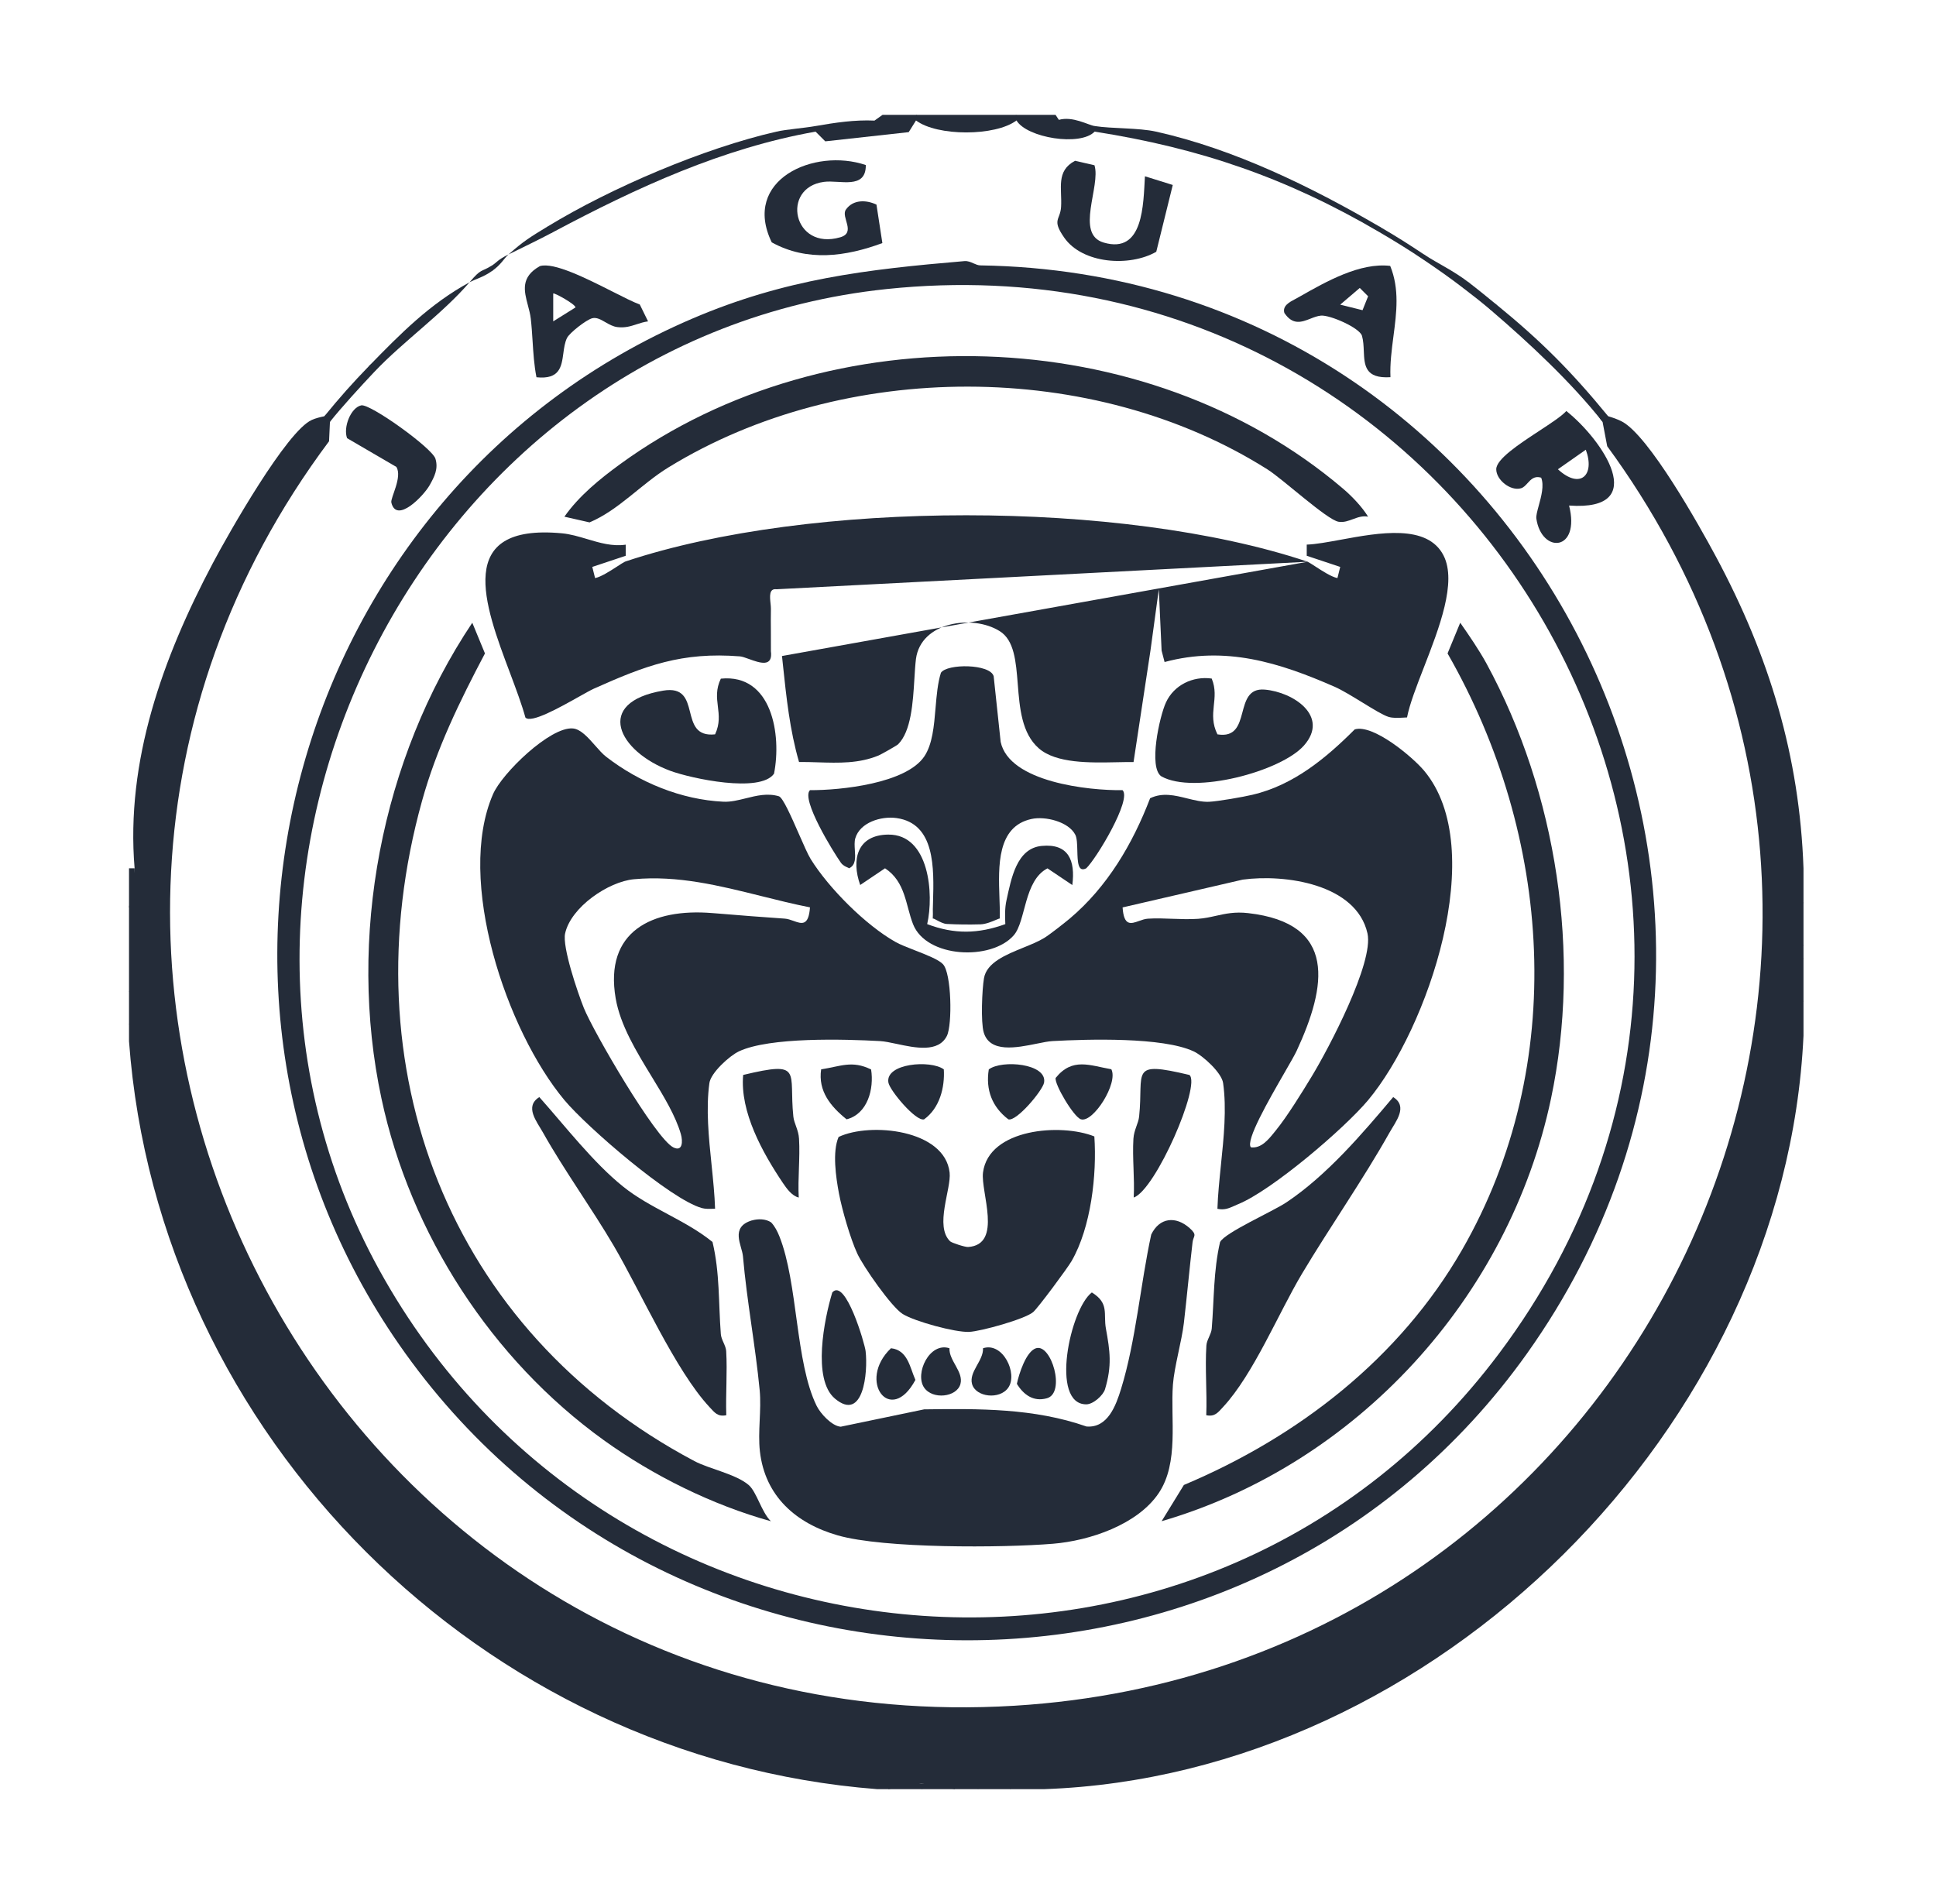
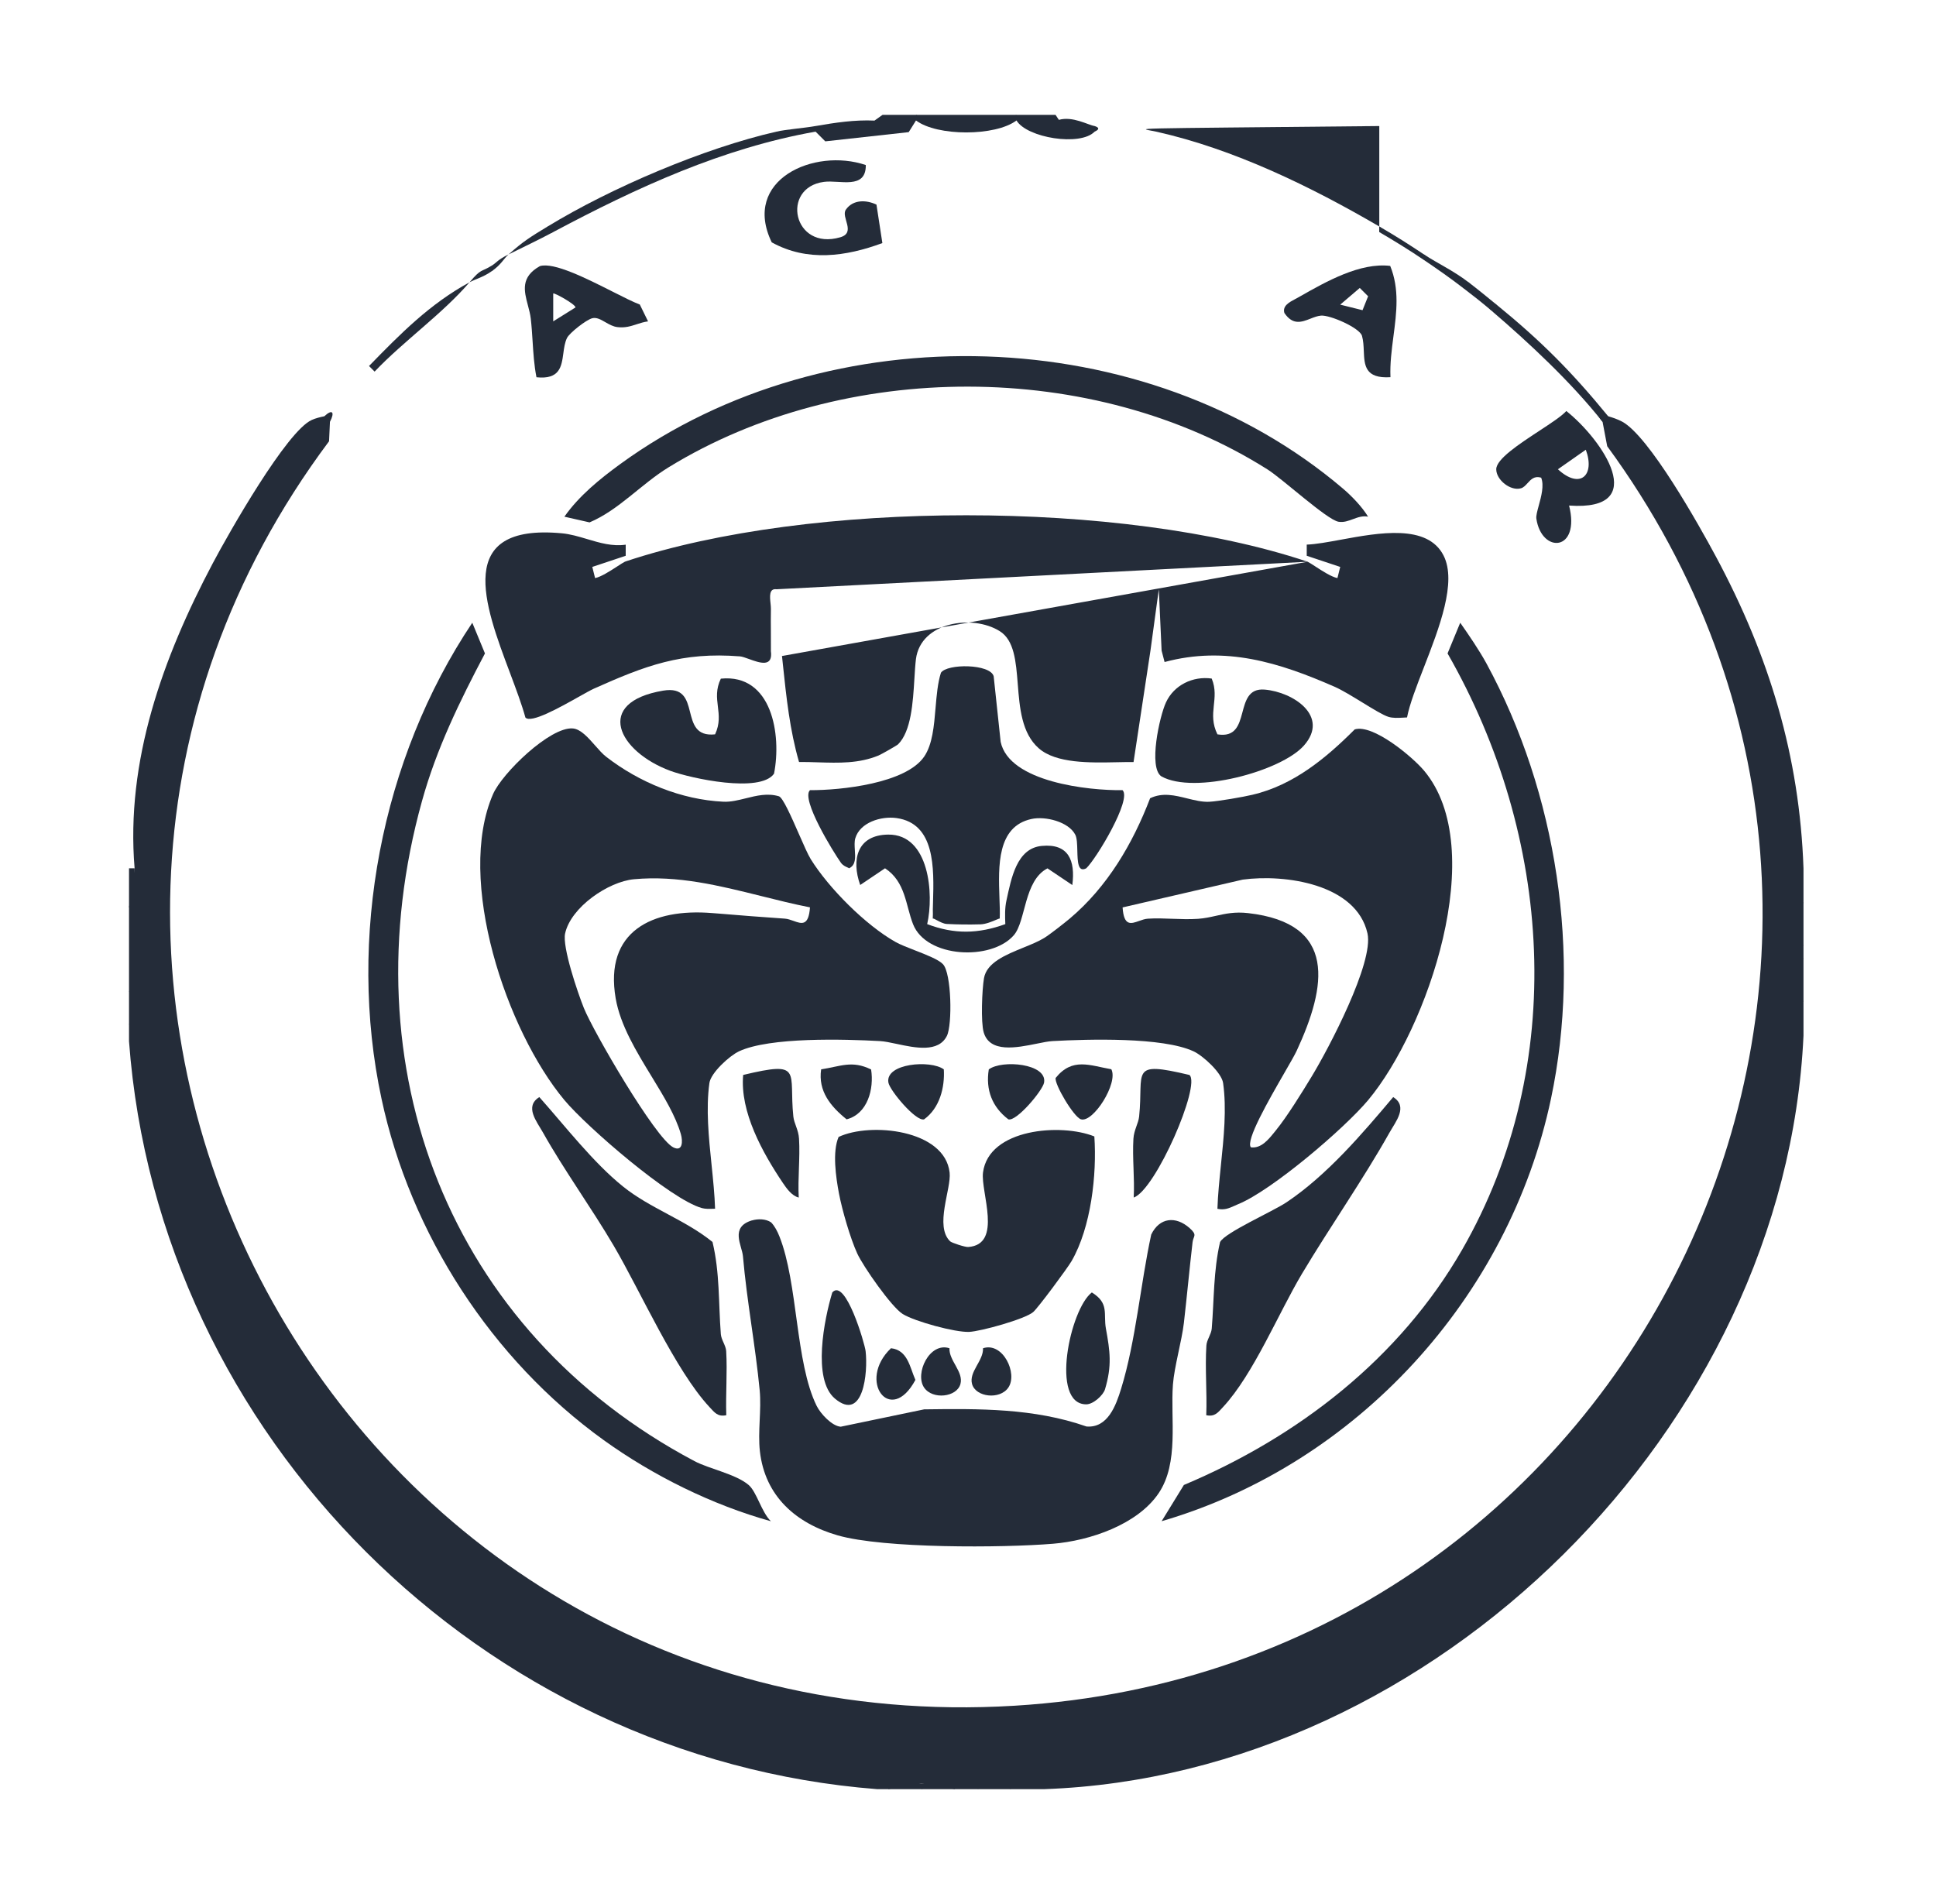
<svg xmlns="http://www.w3.org/2000/svg" width="61" height="60" viewBox="0 0 61 60" fill="none">
  <path d="M10.396 13.293L10.368 13.905C-2.294 30.849 10.562 55.049 31.959 53.752C51.749 52.555 62.388 30.091 50.64 14.061L50.494 13.293C50.278 13.048 50.371 12.953 50.67 13.117C50.821 13.161 50.969 13.212 51.106 13.284C51.953 13.732 53.522 16.525 54.071 17.549C55.752 20.686 56.702 23.836 56.825 27.362V28.417C56.679 28.836 56.675 29.407 56.825 29.824V30.176C56.679 30.594 56.675 31.166 56.825 31.583V32.638C56.25 44.991 45.211 55.944 32.907 56.38H31.852C31.539 56.237 31.11 56.236 30.797 56.38H30.093C29.736 56.317 29.385 56.259 29.038 56.204C28.69 56.257 28.338 56.317 27.983 56.38H27.631C15.213 55.414 4.987 45.272 4.065 32.814V32.286C4.208 31.973 4.209 31.544 4.065 31.231V28.593C4.13 28.178 4.188 27.768 4.241 27.362C3.958 23.975 5.131 20.725 6.701 17.756C7.217 16.78 9.037 13.581 9.825 13.233C9.95 13.178 10.083 13.145 10.22 13.117C10.469 12.883 10.558 12.982 10.396 13.293Z" fill="#242C39" />
  <path d="M28.862 3.62C29.015 3.669 29.013 3.729 28.862 3.796L28.632 4.164L26.003 4.454L25.697 4.148C25.544 4.098 25.545 4.039 25.697 3.972C26.31 3.865 26.929 3.771 27.554 3.8L27.807 3.62H28.862Z" fill="#242C39" />
  <path d="M33.259 3.62L33.363 3.777C33.797 3.652 34.284 3.94 34.49 3.972C34.643 4.021 34.641 4.081 34.49 4.148C34.04 4.619 32.355 4.345 32.028 3.796C31.875 3.747 31.877 3.687 32.028 3.62H33.259Z" fill="#242C39" />
  <path d="M32.028 3.62V3.796C31.363 4.299 29.525 4.299 28.862 3.796V3.62H32.028Z" fill="#242C39" />
  <path d="M56.825 29.824L56.668 29.72C56.63 29.323 56.63 28.917 56.668 28.521L56.825 28.417V29.824Z" fill="#242C39" />
  <path d="M56.825 31.583L56.668 31.479C56.63 31.082 56.63 30.675 56.668 30.28L56.825 30.176V31.583Z" fill="#242C39" />
  <path d="M4.065 28.593V27.362H4.241C4.218 27.772 4.327 28.224 4.157 28.593H4.065Z" fill="#242C39" />
  <path d="M4.065 32.286V31.231L4.222 31.335C4.262 31.614 4.262 31.903 4.222 32.184L4.065 32.288V32.286Z" fill="#242C39" />
  <path d="M31.852 56.38H30.797L30.901 56.223C31.18 56.183 31.469 56.183 31.75 56.223L31.854 56.38H31.852Z" fill="#242C39" />
  <path d="M29.038 56.204C29.191 56.253 29.189 56.313 29.038 56.38H27.983L28.087 56.223C28.403 56.179 28.723 56.204 29.038 56.204Z" fill="#242C39" />
  <path d="M30.093 56.38H29.038V56.204C29.355 56.204 29.675 56.179 29.989 56.223L30.093 56.38Z" fill="#242C39" />
  <path d="M50.67 13.117L50.494 13.293C49.512 12.051 48.181 10.806 46.976 9.775C46.742 9.527 46.841 9.438 47.152 9.599C48.563 10.75 49.519 11.712 50.67 13.117Z" fill="#242C39" />
-   <path d="M11.803 11.71C11.378 12.16 10.76 12.835 10.396 13.293L10.22 13.117C10.706 12.522 11.101 12.076 11.627 11.534C11.875 11.3 11.965 11.399 11.803 11.71Z" fill="#242C39" />
-   <path d="M36.425 4.148C38.881 4.695 41.317 5.887 43.459 7.137C43.547 7.19 43.545 7.25 43.459 7.313C40.561 5.614 37.816 4.668 34.49 4.148V3.972C35.044 4.058 35.876 4.025 36.425 4.148Z" fill="#242C39" />
+   <path d="M36.425 4.148C38.881 4.695 41.317 5.887 43.459 7.137C43.547 7.19 43.545 7.25 43.459 7.313V3.972C35.044 4.058 35.876 4.025 36.425 4.148Z" fill="#242C39" />
  <path d="M44.866 8.017C44.947 8.071 44.944 8.129 44.866 8.193C44.404 7.88 43.941 7.596 43.459 7.313V7.137C44.024 7.466 44.34 7.669 44.866 8.017Z" fill="#242C39" />
  <path d="M46.273 8.896C46.507 9.144 46.409 9.234 46.097 9.072C45.696 8.764 45.286 8.476 44.866 8.193V8.017C45.316 8.314 45.76 8.507 46.273 8.896Z" fill="#242C39" />
  <path d="M47.152 9.6L46.977 9.775C46.695 9.535 46.391 9.297 46.097 9.072L46.273 8.896C46.574 9.125 46.86 9.362 47.152 9.6Z" fill="#242C39" />
  <path d="M25.697 3.972V4.148C22.765 4.668 20.069 5.908 17.431 7.313C17.159 7.412 17.109 7.403 17.255 7.137C19.269 5.91 22.188 4.667 24.466 4.148C24.773 4.077 25.305 4.04 25.697 3.972Z" fill="#242C39" />
  <path d="M14.793 8.896C13.956 9.876 12.713 10.752 11.803 11.71L11.627 11.534C12.625 10.509 13.544 9.577 14.793 8.896Z" fill="#242C39" />
  <path d="M17.431 7.313C16.956 7.567 16.49 7.786 16.024 8.017C16.485 7.605 16.722 7.461 17.255 7.137L17.431 7.313Z" fill="#242C39" />
  <path d="M15.496 8.369C15.579 8.423 15.577 8.481 15.496 8.544C15.22 8.74 14.992 8.787 14.793 8.896C15.18 8.442 15.138 8.592 15.496 8.369Z" fill="#242C39" />
  <path d="M16.024 8.017C15.854 8.17 15.801 8.33 15.497 8.544V8.369C15.66 8.267 15.671 8.191 16.024 8.017Z" fill="#242C39" />
  <path d="M27.28 5.203C27.288 5.986 26.456 5.665 25.961 5.731C24.591 5.912 24.986 7.911 26.476 7.477C26.984 7.329 26.488 6.84 26.652 6.606C26.88 6.279 27.301 6.297 27.616 6.448L27.802 7.66C26.65 8.085 25.436 8.256 24.316 7.637C23.363 5.669 25.651 4.647 27.28 5.201V5.203Z" fill="#242C39" />
-   <path d="M34.485 5.208C34.691 5.866 33.864 7.377 34.775 7.644C36.036 8.015 36.022 6.43 36.075 5.555L36.952 5.829L36.432 7.934C35.591 8.416 34.107 8.316 33.53 7.486C33.132 6.914 33.407 6.94 33.433 6.518C33.467 5.936 33.263 5.389 33.873 5.067L34.488 5.208H34.485Z" fill="#242C39" />
-   <path d="M12.491 14.715L10.936 13.808C10.81 13.474 11.045 12.85 11.381 12.774C11.657 12.712 13.617 14.117 13.72 14.455C13.817 14.774 13.687 15.023 13.537 15.29C13.349 15.625 12.493 16.515 12.331 15.838C12.296 15.69 12.683 15.043 12.491 14.715Z" fill="#242C39" />
-   <path fill-rule="evenodd" clip-rule="evenodd" d="M30.676 8.3C30.587 8.26 30.493 8.219 30.389 8.228C27.297 8.49 24.736 8.791 21.824 10.036C9.2 15.437 4.728 31.444 12.777 42.655C21.404 54.672 39.513 54.73 48.111 42.655C58.248 28.419 48.308 8.625 30.888 8.363C30.819 8.362 30.749 8.332 30.676 8.3ZM47.231 42.654C58.336 27.849 46.327 7.171 27.932 9.109C13.259 10.655 4.797 27.522 12.12 40.322C19.59 53.378 38.164 54.746 47.231 42.654Z" fill="#242C39" />
  <path fill-rule="evenodd" clip-rule="evenodd" d="M48.408 16.344C48.573 17.459 49.806 17.384 49.439 15.931H49.44C52.033 16.116 50.487 13.854 49.352 12.952C49.211 13.11 48.87 13.334 48.497 13.579C47.866 13.993 47.144 14.467 47.144 14.788C47.144 15.125 47.596 15.482 47.923 15.387C48.005 15.364 48.067 15.295 48.131 15.225C48.236 15.109 48.346 14.988 48.559 15.052C48.658 15.294 48.562 15.647 48.483 15.934C48.436 16.108 48.395 16.257 48.408 16.344ZM49.966 14.172C50.265 14.978 49.787 15.433 49.087 14.788L49.966 14.172Z" fill="#242C39" />
  <path fill-rule="evenodd" clip-rule="evenodd" d="M20.059 10.219C20.173 10.182 20.288 10.145 20.421 10.127H20.419L20.159 9.596C19.956 9.521 19.649 9.366 19.302 9.19C18.486 8.778 17.448 8.253 17.011 8.386C16.397 8.73 16.513 9.169 16.633 9.621C16.67 9.761 16.708 9.903 16.724 10.043C16.75 10.268 16.765 10.501 16.78 10.736C16.804 11.118 16.828 11.507 16.903 11.888C17.637 11.965 17.693 11.554 17.75 11.134C17.773 10.964 17.796 10.792 17.865 10.651C17.946 10.488 18.47 10.078 18.659 10.029C18.796 9.993 18.93 10.07 19.074 10.153C19.192 10.221 19.317 10.292 19.455 10.308C19.696 10.337 19.875 10.279 20.059 10.219ZM18.133 9.688C18.133 9.587 17.459 9.216 17.431 9.248V10.127L18.133 9.688Z" fill="#242C39" />
  <path fill-rule="evenodd" clip-rule="evenodd" d="M43.905 10.598C44.003 9.85 44.1 9.106 43.802 8.377V8.379C42.852 8.267 41.79 8.87 40.952 9.346C40.926 9.361 40.9 9.376 40.874 9.39C40.852 9.402 40.828 9.415 40.803 9.428C40.631 9.519 40.4 9.639 40.469 9.863C40.736 10.258 41.013 10.15 41.288 10.043C41.399 9.999 41.51 9.956 41.62 9.946C41.906 9.92 42.842 10.331 42.914 10.584C42.957 10.734 42.964 10.899 42.971 11.061C42.99 11.514 43.009 11.936 43.811 11.886C43.793 11.457 43.849 11.027 43.905 10.598ZM42.228 9.6L42.931 9.775L43.107 9.336L42.844 9.074L42.228 9.6Z" fill="#242C39" />
  <path d="M23.692 38.459C23.882 38.403 24.128 38.405 24.298 38.521C24.416 38.647 24.495 38.804 24.559 38.964C25.146 40.441 25.056 42.93 25.73 44.3C25.853 44.551 26.215 44.94 26.49 44.959L29.119 44.412C30.853 44.389 32.578 44.373 34.233 44.952C34.903 45.008 35.163 44.289 35.325 43.76C35.789 42.254 35.935 40.459 36.273 38.904C36.533 38.366 37.043 38.31 37.483 38.7C37.74 38.929 37.599 38.943 37.576 39.143C37.476 40.003 37.4 40.84 37.302 41.69C37.235 42.261 36.999 43.072 36.957 43.631C36.875 44.711 37.154 46.092 36.509 47.052C35.84 48.047 34.332 48.552 33.18 48.647C31.584 48.779 27.844 48.8 26.395 48.383C25.079 48.005 24.103 47.149 23.943 45.735C23.873 45.117 23.996 44.433 23.936 43.807C23.801 42.4 23.533 41.009 23.409 39.587C23.379 39.245 22.99 38.669 23.693 38.457L23.692 38.459Z" fill="#242C39" />
  <path d="M29.942 39.12C29.986 39.163 30.406 39.303 30.505 39.296C31.606 39.219 30.892 37.559 30.973 36.947C31.154 35.563 33.433 35.389 34.481 35.812C34.564 37.015 34.377 38.675 33.764 39.739C33.635 39.963 32.707 41.215 32.555 41.345C32.302 41.567 30.902 41.955 30.535 41.971C30.095 41.99 28.822 41.642 28.444 41.408C28.092 41.192 27.198 39.91 27.01 39.5C26.792 39.025 26.534 38.132 26.435 37.613C26.337 37.094 26.221 36.296 26.423 35.828C27.42 35.357 29.768 35.593 29.921 36.95C29.979 37.464 29.436 38.64 29.94 39.12H29.942Z" fill="#242C39" />
  <path d="M24.29 47.938C22.443 47.425 20.579 46.503 19.021 45.381C15.495 42.842 12.931 38.885 12.02 34.62C10.936 29.557 12.009 23.919 14.881 19.624L15.28 20.591C14.485 22.098 13.752 23.595 13.295 25.248C10.97 33.621 14.125 41.932 21.879 46.042C22.339 46.287 23.185 46.45 23.588 46.795C23.845 47.015 23.992 47.652 24.29 47.938Z" fill="#242C39" />
  <path d="M36.6 47.938L37.302 46.795C40.909 45.277 44.099 42.808 46.069 39.382C49.425 33.542 48.902 26.335 45.61 20.591L46.009 19.624C46.285 20.018 46.607 20.489 46.836 20.908C49.059 24.998 49.829 30.079 48.87 34.618C47.548 40.889 42.747 46.143 36.6 47.937V47.938Z" fill="#242C39" />
  <path d="M43.107 16.282C42.772 16.212 42.501 16.499 42.172 16.441C41.808 16.376 40.42 15.099 39.937 14.793C34.439 11.318 26.592 11.332 21.063 14.728C20.197 15.259 19.503 16.068 18.576 16.462L17.783 16.282C18.247 15.621 18.901 15.092 19.548 14.62C26.128 9.835 36.108 10.111 42.319 15.401C42.594 15.635 42.921 15.975 43.107 16.284V16.282Z" fill="#242C39" />
  <path d="M38.007 44.597C38.035 43.87 37.965 43.13 38.011 42.402C38.021 42.224 38.164 42.05 38.18 41.867C38.255 40.955 38.232 40.045 38.442 39.14C38.595 38.841 40.112 38.172 40.533 37.889C41.809 37.035 42.914 35.738 43.897 34.572C44.374 34.87 43.976 35.343 43.783 35.687C42.953 37.166 41.903 38.665 41.023 40.139C40.285 41.375 39.495 43.306 38.538 44.337C38.377 44.511 38.278 44.653 38.007 44.597Z" fill="#242C39" />
  <path d="M22.883 44.597C22.612 44.653 22.515 44.511 22.352 44.337C21.277 43.181 20.185 40.701 19.339 39.259C18.641 38.07 17.772 36.873 17.107 35.687C16.914 35.343 16.516 34.87 16.993 34.572C17.797 35.475 18.688 36.632 19.628 37.388C20.486 38.081 21.592 38.44 22.45 39.138C22.682 40.103 22.637 41.064 22.712 42.041C22.726 42.223 22.87 42.398 22.881 42.576C22.92 43.246 22.862 43.925 22.884 44.595L22.883 44.597Z" fill="#242C39" />
  <path d="M22.531 23.141C22.842 22.475 22.394 22.047 22.712 21.386C24.325 21.223 24.631 23.159 24.388 24.381C23.952 25.002 21.775 24.532 21.119 24.29C19.475 23.681 18.706 22.135 20.892 21.764C22.171 21.546 21.321 23.27 22.531 23.141Z" fill="#242C39" />
  <path d="M38.18 21.386C38.44 22.021 38.03 22.475 38.359 23.141C39.481 23.326 38.822 21.643 39.85 21.731C40.747 21.808 41.901 22.568 41.085 23.493C40.366 24.309 37.622 25.044 36.593 24.465C36.178 24.189 36.535 22.571 36.738 22.134C36.989 21.59 37.582 21.298 38.18 21.383V21.386Z" fill="#242C39" />
  <path d="M27.104 27.89C26.817 27.084 27.009 26.309 27.988 26.3C29.284 26.288 29.43 28.182 29.214 29.121C30.071 29.446 30.822 29.43 31.676 29.121C31.666 28.867 31.657 28.619 31.713 28.368C31.864 27.68 32.032 26.733 32.821 26.657C33.672 26.574 33.885 27.119 33.787 27.89L33.004 27.364C32.257 27.749 32.329 29.029 31.942 29.473C31.233 30.285 29.188 30.19 28.769 29.124C28.534 28.526 28.535 27.788 27.886 27.362L27.104 27.888V27.89Z" fill="#242C39" />
  <path d="M25.169 37.738C24.951 37.687 24.786 37.453 24.666 37.276C24.026 36.324 23.31 35.037 23.416 33.874C25.32 33.419 24.849 33.758 24.997 35.185C25.02 35.404 25.16 35.603 25.176 35.885C25.213 36.495 25.134 37.128 25.167 37.738H25.169Z" fill="#242C39" />
  <path d="M37.476 33.874C37.849 34.179 36.416 37.492 35.721 37.738C35.754 37.128 35.675 36.493 35.712 35.885C35.73 35.603 35.869 35.404 35.892 35.184C36.041 33.757 35.568 33.421 37.474 33.874H37.476Z" fill="#242C39" />
  <path d="M26.224 40.728C26.639 40.255 27.25 42.349 27.274 42.578C27.352 43.252 27.202 44.825 26.307 44.073C25.586 43.466 25.971 41.563 26.224 40.728Z" fill="#242C39" />
  <path d="M34.402 40.728C34.958 41.071 34.761 41.398 34.845 41.866C34.974 42.574 35.041 43.033 34.817 43.779C34.759 43.971 34.446 44.254 34.226 44.254C33.08 44.254 33.714 41.252 34.402 40.728Z" fill="#242C39" />
  <path d="M31.155 33.7C31.569 33.387 33.002 33.514 32.897 34.115C32.853 34.365 32.026 35.352 31.771 35.273C31.258 34.882 31.052 34.342 31.155 33.7Z" fill="#242C39" />
  <path d="M29.738 33.697C29.773 34.273 29.605 34.921 29.117 35.273C28.862 35.352 28.036 34.365 27.992 34.115C27.886 33.508 29.321 33.392 29.736 33.697H29.738Z" fill="#242C39" />
  <path d="M35.016 33.695C35.243 34.129 34.444 35.389 34.059 35.272C33.832 35.204 33.215 34.157 33.262 33.968C33.79 33.315 34.332 33.575 35.017 33.695H35.016Z" fill="#242C39" />
  <path d="M27.447 33.702C27.543 34.309 27.341 35.102 26.675 35.273C26.172 34.868 25.771 34.383 25.873 33.697C26.481 33.607 26.842 33.403 27.447 33.702Z" fill="#242C39" />
  <path d="M28.073 42.486C28.606 42.544 28.669 43.097 28.843 43.484C28.062 44.943 26.993 43.517 28.073 42.486Z" fill="#242C39" />
-   <path d="M32.643 42.486C33.125 42.333 33.584 43.893 32.988 44.062C32.564 44.182 32.251 43.953 32.04 43.608C32.107 43.29 32.33 42.587 32.643 42.486Z" fill="#242C39" />
  <path d="M30.974 42.486C31.601 42.281 32.074 43.283 31.771 43.726C31.504 44.117 30.744 44.029 30.628 43.615C30.521 43.23 30.992 42.879 30.973 42.486H30.974Z" fill="#242C39" />
  <path d="M29.916 42.486C29.896 42.877 30.368 43.23 30.261 43.616C30.146 44.029 29.385 44.117 29.117 43.726C28.815 43.283 29.288 42.282 29.914 42.486H29.916Z" fill="#242C39" />
  <path fill-rule="evenodd" clip-rule="evenodd" d="M26.7 27.334C26.726 27.345 26.745 27.353 26.752 27.362V27.366H26.755C26.754 27.364 26.753 27.363 26.752 27.362C26.968 27.263 26.951 27.024 26.935 26.788C26.927 26.655 26.918 26.523 26.949 26.416C27.095 25.918 27.76 25.711 28.247 25.779C29.468 25.949 29.429 27.355 29.398 28.429C29.396 28.506 29.394 28.582 29.392 28.655C29.395 28.752 29.395 28.849 29.39 28.944C29.39 28.944 29.39 28.945 29.39 28.945L29.39 28.945C29.414 28.941 29.463 28.968 29.524 29.001C29.613 29.049 29.728 29.11 29.83 29.116C30.18 29.135 30.544 29.138 30.894 29.128C31.062 29.123 31.261 29.039 31.385 28.986L31.385 28.986C31.445 28.961 31.488 28.943 31.5 28.945C31.5 28.945 31.5 28.945 31.5 28.945C31.508 28.752 31.5 28.53 31.491 28.295C31.456 27.291 31.412 26.047 32.496 25.809C32.937 25.711 33.67 25.895 33.88 26.303C33.935 26.41 33.94 26.61 33.945 26.811C33.954 27.156 33.962 27.501 34.226 27.362C34.545 27.06 35.67 25.188 35.369 24.9C34.304 24.916 31.797 24.647 31.529 23.377L31.309 21.311C31.201 20.915 29.84 20.908 29.647 21.2C29.545 21.52 29.512 21.911 29.478 22.305C29.43 22.877 29.381 23.456 29.121 23.84C28.546 24.687 26.502 24.905 25.521 24.9C25.227 25.183 26.259 26.854 26.495 27.186C26.557 27.272 26.644 27.309 26.7 27.334Z" fill="#242C39" />
  <path fill-rule="evenodd" clip-rule="evenodd" d="M41.202 17.702C41.192 17.698 41.183 17.694 41.173 17.689L41.171 17.691C35.35 15.753 25.538 15.753 19.715 17.691C19.705 17.695 19.695 17.699 19.685 17.703C19.631 17.73 19.546 17.785 19.447 17.85C19.229 17.991 18.939 18.179 18.75 18.217L18.662 17.865L19.715 17.514V17.164C19.296 17.226 18.896 17.106 18.497 16.987C18.232 16.908 17.968 16.829 17.7 16.805C14.296 16.49 15.259 19.054 16.07 21.208C16.259 21.713 16.44 22.195 16.555 22.612C16.733 22.802 17.628 22.299 18.234 21.959C18.44 21.843 18.613 21.746 18.713 21.701C20.333 20.976 21.483 20.538 23.317 20.684C23.385 20.69 23.487 20.727 23.599 20.767C23.935 20.889 24.366 21.045 24.288 20.505C24.289 20.504 24.289 20.504 24.29 20.503C24.292 20.303 24.291 20.102 24.289 19.9L24.289 19.9V19.9V19.9V19.9C24.287 19.661 24.285 19.422 24.29 19.184C24.291 19.136 24.284 19.077 24.278 19.014C24.255 18.796 24.229 18.537 24.466 18.569M24.631 20.674C24.634 20.676 24.637 20.677 24.64 20.679C24.649 20.765 24.658 20.851 24.667 20.936C24.776 21.973 24.885 23.01 25.176 24.012C25.378 24.01 25.579 24.017 25.779 24.023C26.427 24.043 27.062 24.063 27.68 23.808C27.767 23.773 28.261 23.491 28.296 23.456C28.711 23.045 28.766 22.131 28.811 21.39C28.825 21.159 28.838 20.944 28.86 20.767C29.012 19.599 30.637 19.351 31.498 19.888C31.958 20.173 32.011 20.841 32.068 21.557C32.127 22.306 32.191 23.109 32.73 23.581C33.275 24.06 34.345 24.037 35.178 24.02C35.374 24.016 35.556 24.012 35.716 24.015L36.249 20.502C36.249 20.502 36.249 20.502 36.249 20.502L36.455 18.988L36.513 18.569L36.519 18.715L36.6 20.502C36.6 20.502 36.6 20.502 36.6 20.502L36.694 20.862C38.612 20.347 40.301 20.874 42.054 21.643C42.283 21.743 42.611 21.944 42.925 22.136C43.262 22.343 43.583 22.539 43.746 22.589C43.89 22.633 44.048 22.623 44.201 22.615C44.245 22.612 44.29 22.61 44.333 22.608C44.415 22.187 44.63 21.633 44.862 21.036C45.348 19.787 45.909 18.345 45.485 17.508C44.978 16.506 43.454 16.785 42.243 17.008C41.834 17.083 41.46 17.152 41.173 17.162V17.514L42.228 17.865L42.14 18.217C41.95 18.179 41.66 17.991 41.442 17.849C41.341 17.783 41.255 17.728 41.202 17.702M24.631 20.674L24.642 20.679L24.631 20.674Z" fill="#242C39" />
  <path fill-rule="evenodd" clip-rule="evenodd" d="M29.835 32.643C30.009 32.295 29.983 30.665 29.71 30.383V30.382C29.568 30.236 29.192 30.089 28.832 29.949C28.594 29.856 28.363 29.767 28.213 29.682C27.274 29.152 26.115 27.99 25.545 27.074C25.456 26.93 25.318 26.614 25.17 26.277C24.931 25.732 24.666 25.128 24.54 25.092C24.183 24.986 23.836 25.073 23.498 25.157C23.259 25.216 23.024 25.275 22.793 25.264C21.464 25.201 20.141 24.654 19.1 23.848C18.989 23.763 18.874 23.632 18.755 23.497C18.532 23.244 18.296 22.974 18.048 22.955C17.334 22.897 15.822 24.363 15.535 25.025C14.357 27.731 15.956 32.474 17.781 34.664C18.488 35.512 21.128 37.796 22.114 38.069C22.225 38.099 22.338 38.095 22.45 38.092C22.477 38.091 22.504 38.09 22.531 38.09C22.517 37.654 22.47 37.189 22.421 36.716C22.331 35.844 22.239 34.941 22.352 34.129C22.397 33.806 22.987 33.268 23.286 33.129C24.256 32.678 26.594 32.745 27.728 32.807C27.87 32.815 28.052 32.853 28.249 32.895C28.837 33.021 29.568 33.176 29.835 32.643ZM25.003 29.02C25.258 29.112 25.479 29.191 25.521 28.593C25.006 28.492 24.494 28.364 23.982 28.236C22.666 27.908 21.349 27.579 19.974 27.707C19.169 27.782 17.99 28.584 17.806 29.414C17.711 29.838 18.2 31.275 18.395 31.762C18.695 32.51 20.646 35.865 21.212 36.155C21.511 36.308 21.518 35.964 21.453 35.739C21.286 35.16 20.916 34.553 20.532 33.924C20.049 33.133 19.545 32.307 19.399 31.462C19.035 29.346 20.546 28.618 22.44 28.773C22.5 28.777 22.561 28.782 22.622 28.787C23.315 28.844 24.015 28.901 24.726 28.948C24.818 28.954 24.913 28.988 25.003 29.02Z" fill="#242C39" />
  <path fill-rule="evenodd" clip-rule="evenodd" d="M38.469 36.717C38.421 37.19 38.373 37.654 38.359 38.09L38.357 38.092C38.578 38.14 38.722 38.075 38.886 38.002C38.924 37.984 38.964 37.966 39.006 37.949C40.062 37.524 42.357 35.566 43.109 34.666C44.974 32.434 46.943 26.753 44.868 24.283C44.493 23.839 43.259 22.811 42.685 22.985C41.775 23.896 40.753 24.742 39.467 25.044C39.182 25.113 38.375 25.253 38.097 25.266C37.874 25.276 37.643 25.218 37.407 25.16C37.022 25.064 36.627 24.966 36.238 25.155C35.688 26.592 34.889 27.951 33.702 28.95C33.518 29.103 33.087 29.442 32.902 29.557C32.721 29.668 32.486 29.764 32.244 29.862C31.688 30.089 31.091 30.332 31.004 30.823C30.941 31.187 30.901 32.209 30.994 32.529C31.184 33.189 32.032 33.017 32.669 32.888C32.86 32.849 33.033 32.814 33.162 32.807C34.295 32.745 36.634 32.678 37.605 33.129C37.904 33.266 38.493 33.806 38.538 34.129C38.653 34.942 38.559 35.844 38.469 36.717ZM40.473 33.802C39.979 34.66 39.235 35.951 39.414 36.155H39.416C39.736 36.196 39.965 35.912 40.15 35.683C40.167 35.661 40.184 35.641 40.2 35.621C40.549 35.195 41.027 34.421 41.324 33.931C41.859 33.051 43.292 30.334 43.087 29.414C42.738 27.858 40.492 27.538 39.156 27.719L35.371 28.595C35.411 29.193 35.633 29.113 35.889 29.022C35.979 28.99 36.074 28.956 36.166 28.95C36.423 28.933 36.679 28.943 36.937 28.953C37.205 28.963 37.476 28.973 37.752 28.954C37.958 28.939 38.136 28.899 38.315 28.859C38.611 28.793 38.907 28.727 39.323 28.774C42.151 29.094 41.794 31.089 40.856 33.113C40.798 33.238 40.652 33.492 40.473 33.802Z" fill="#242C39" />
</svg>